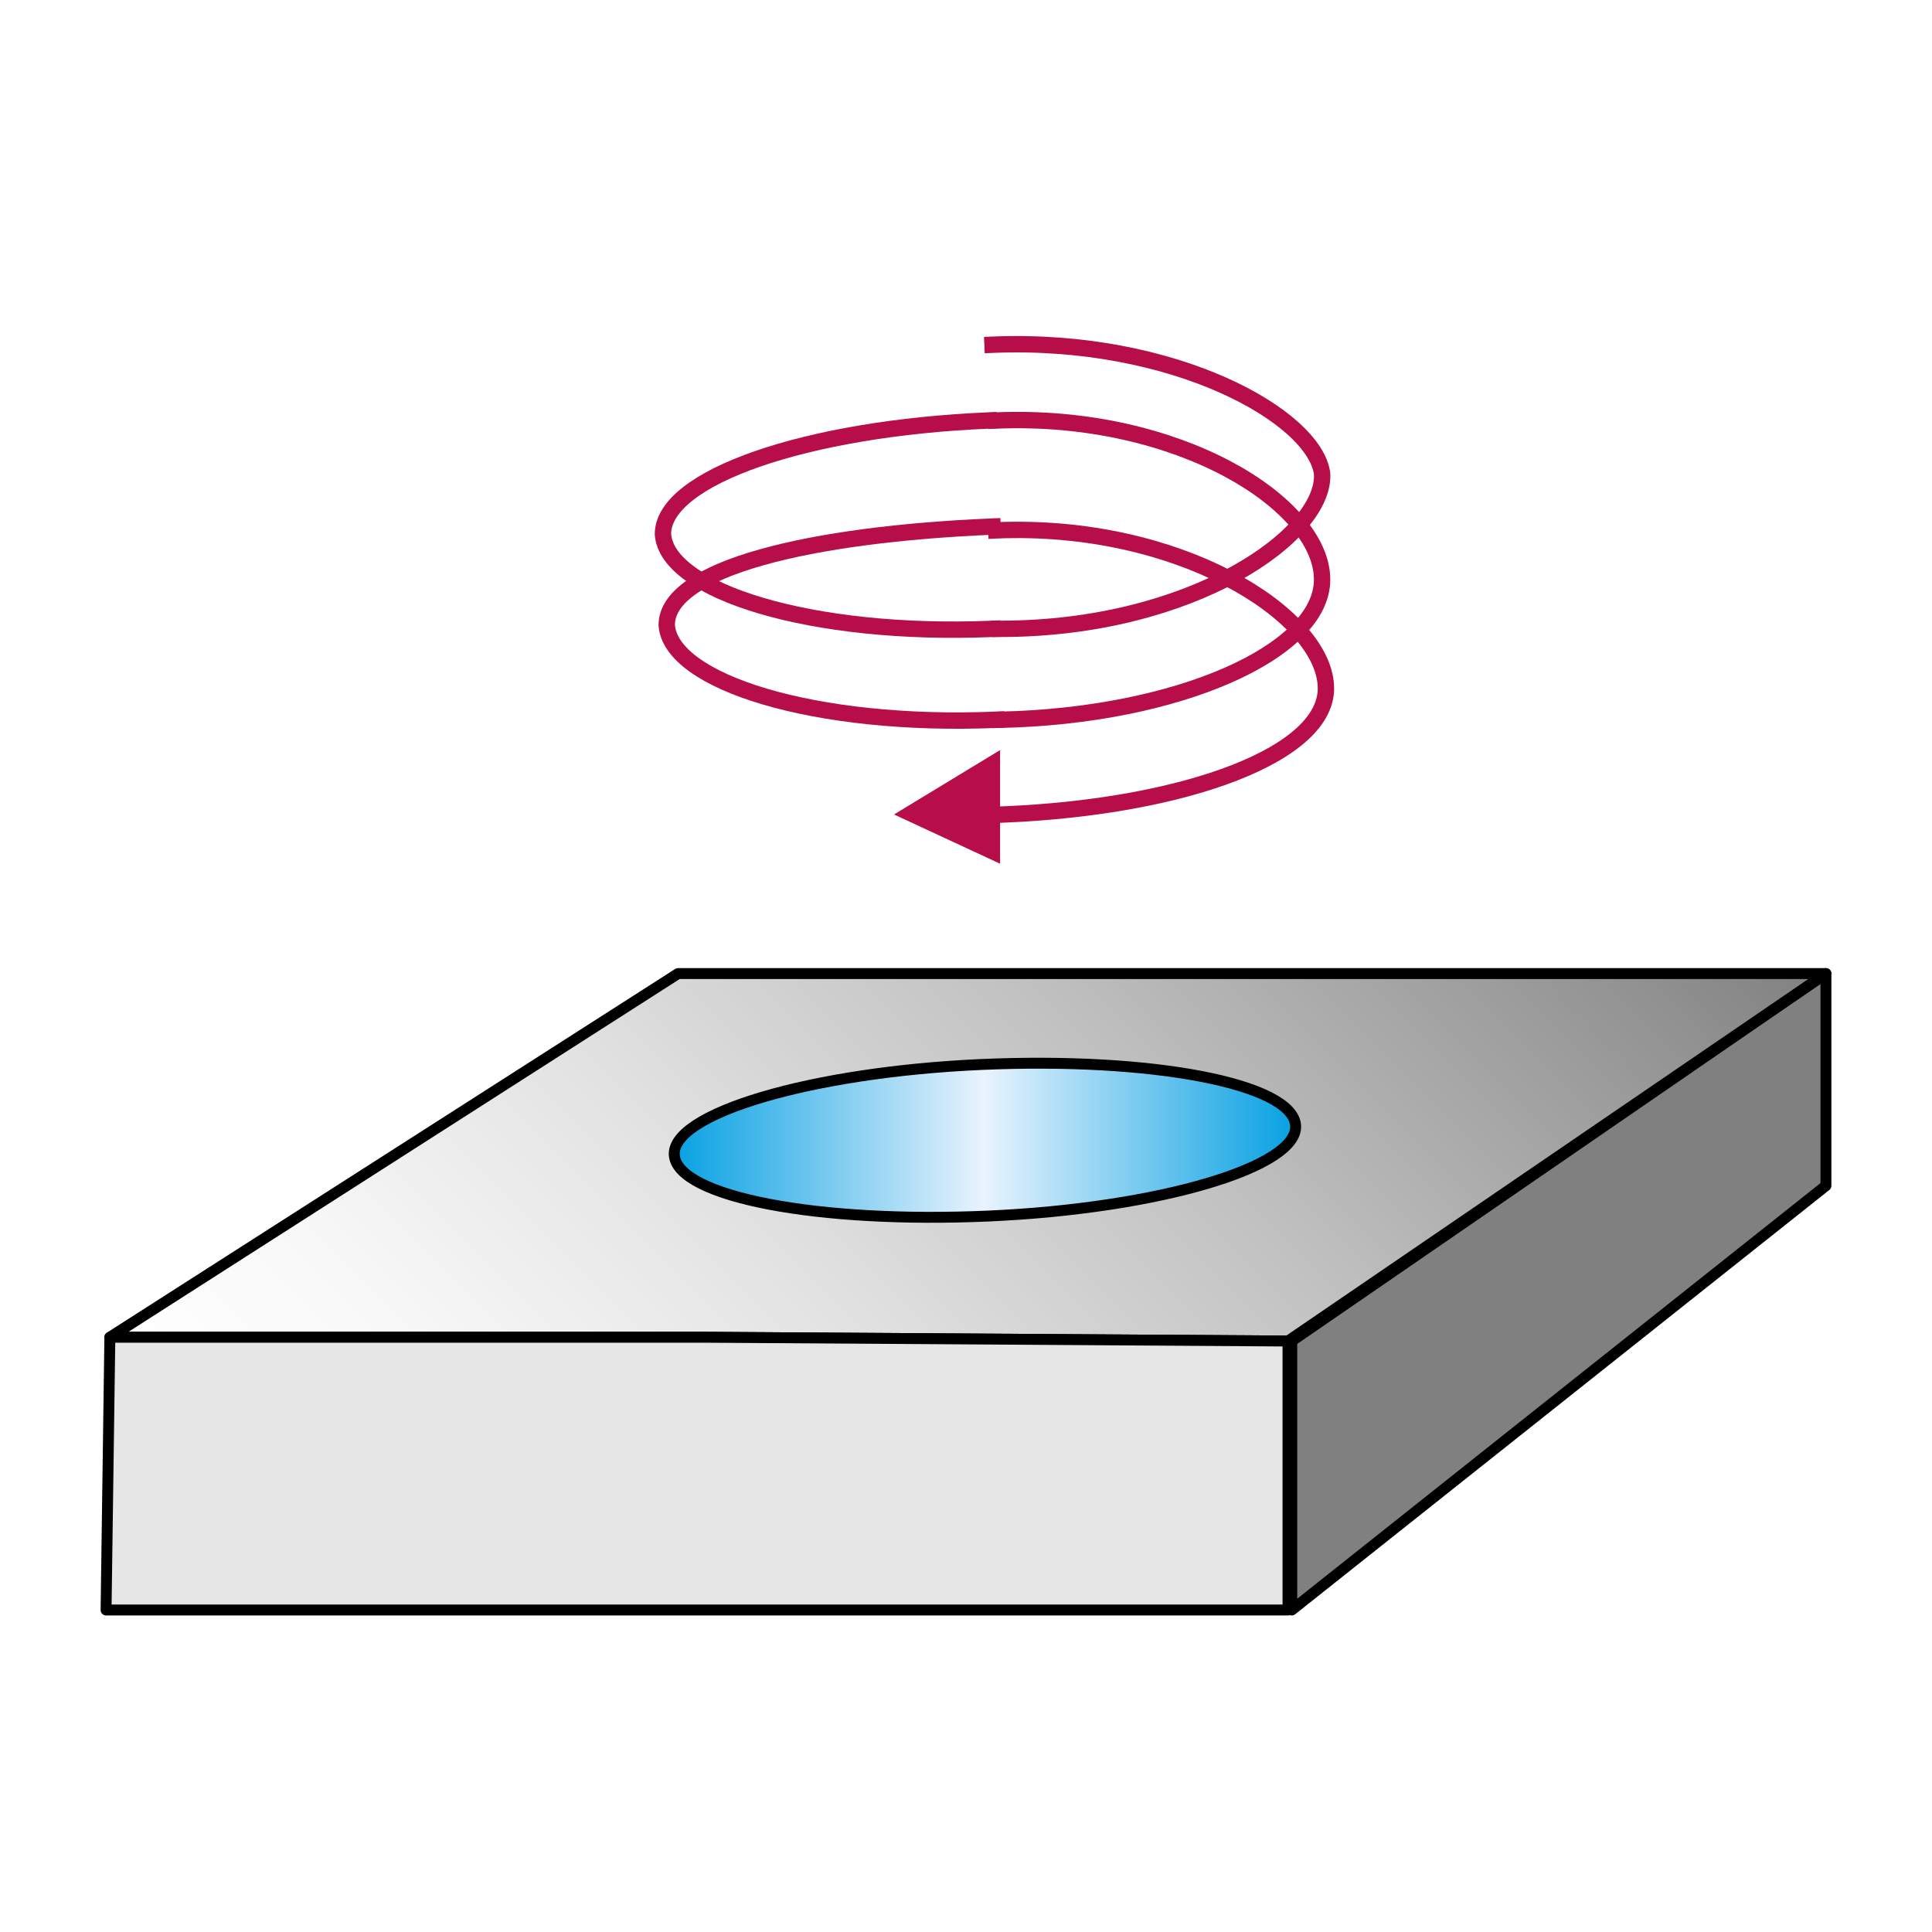
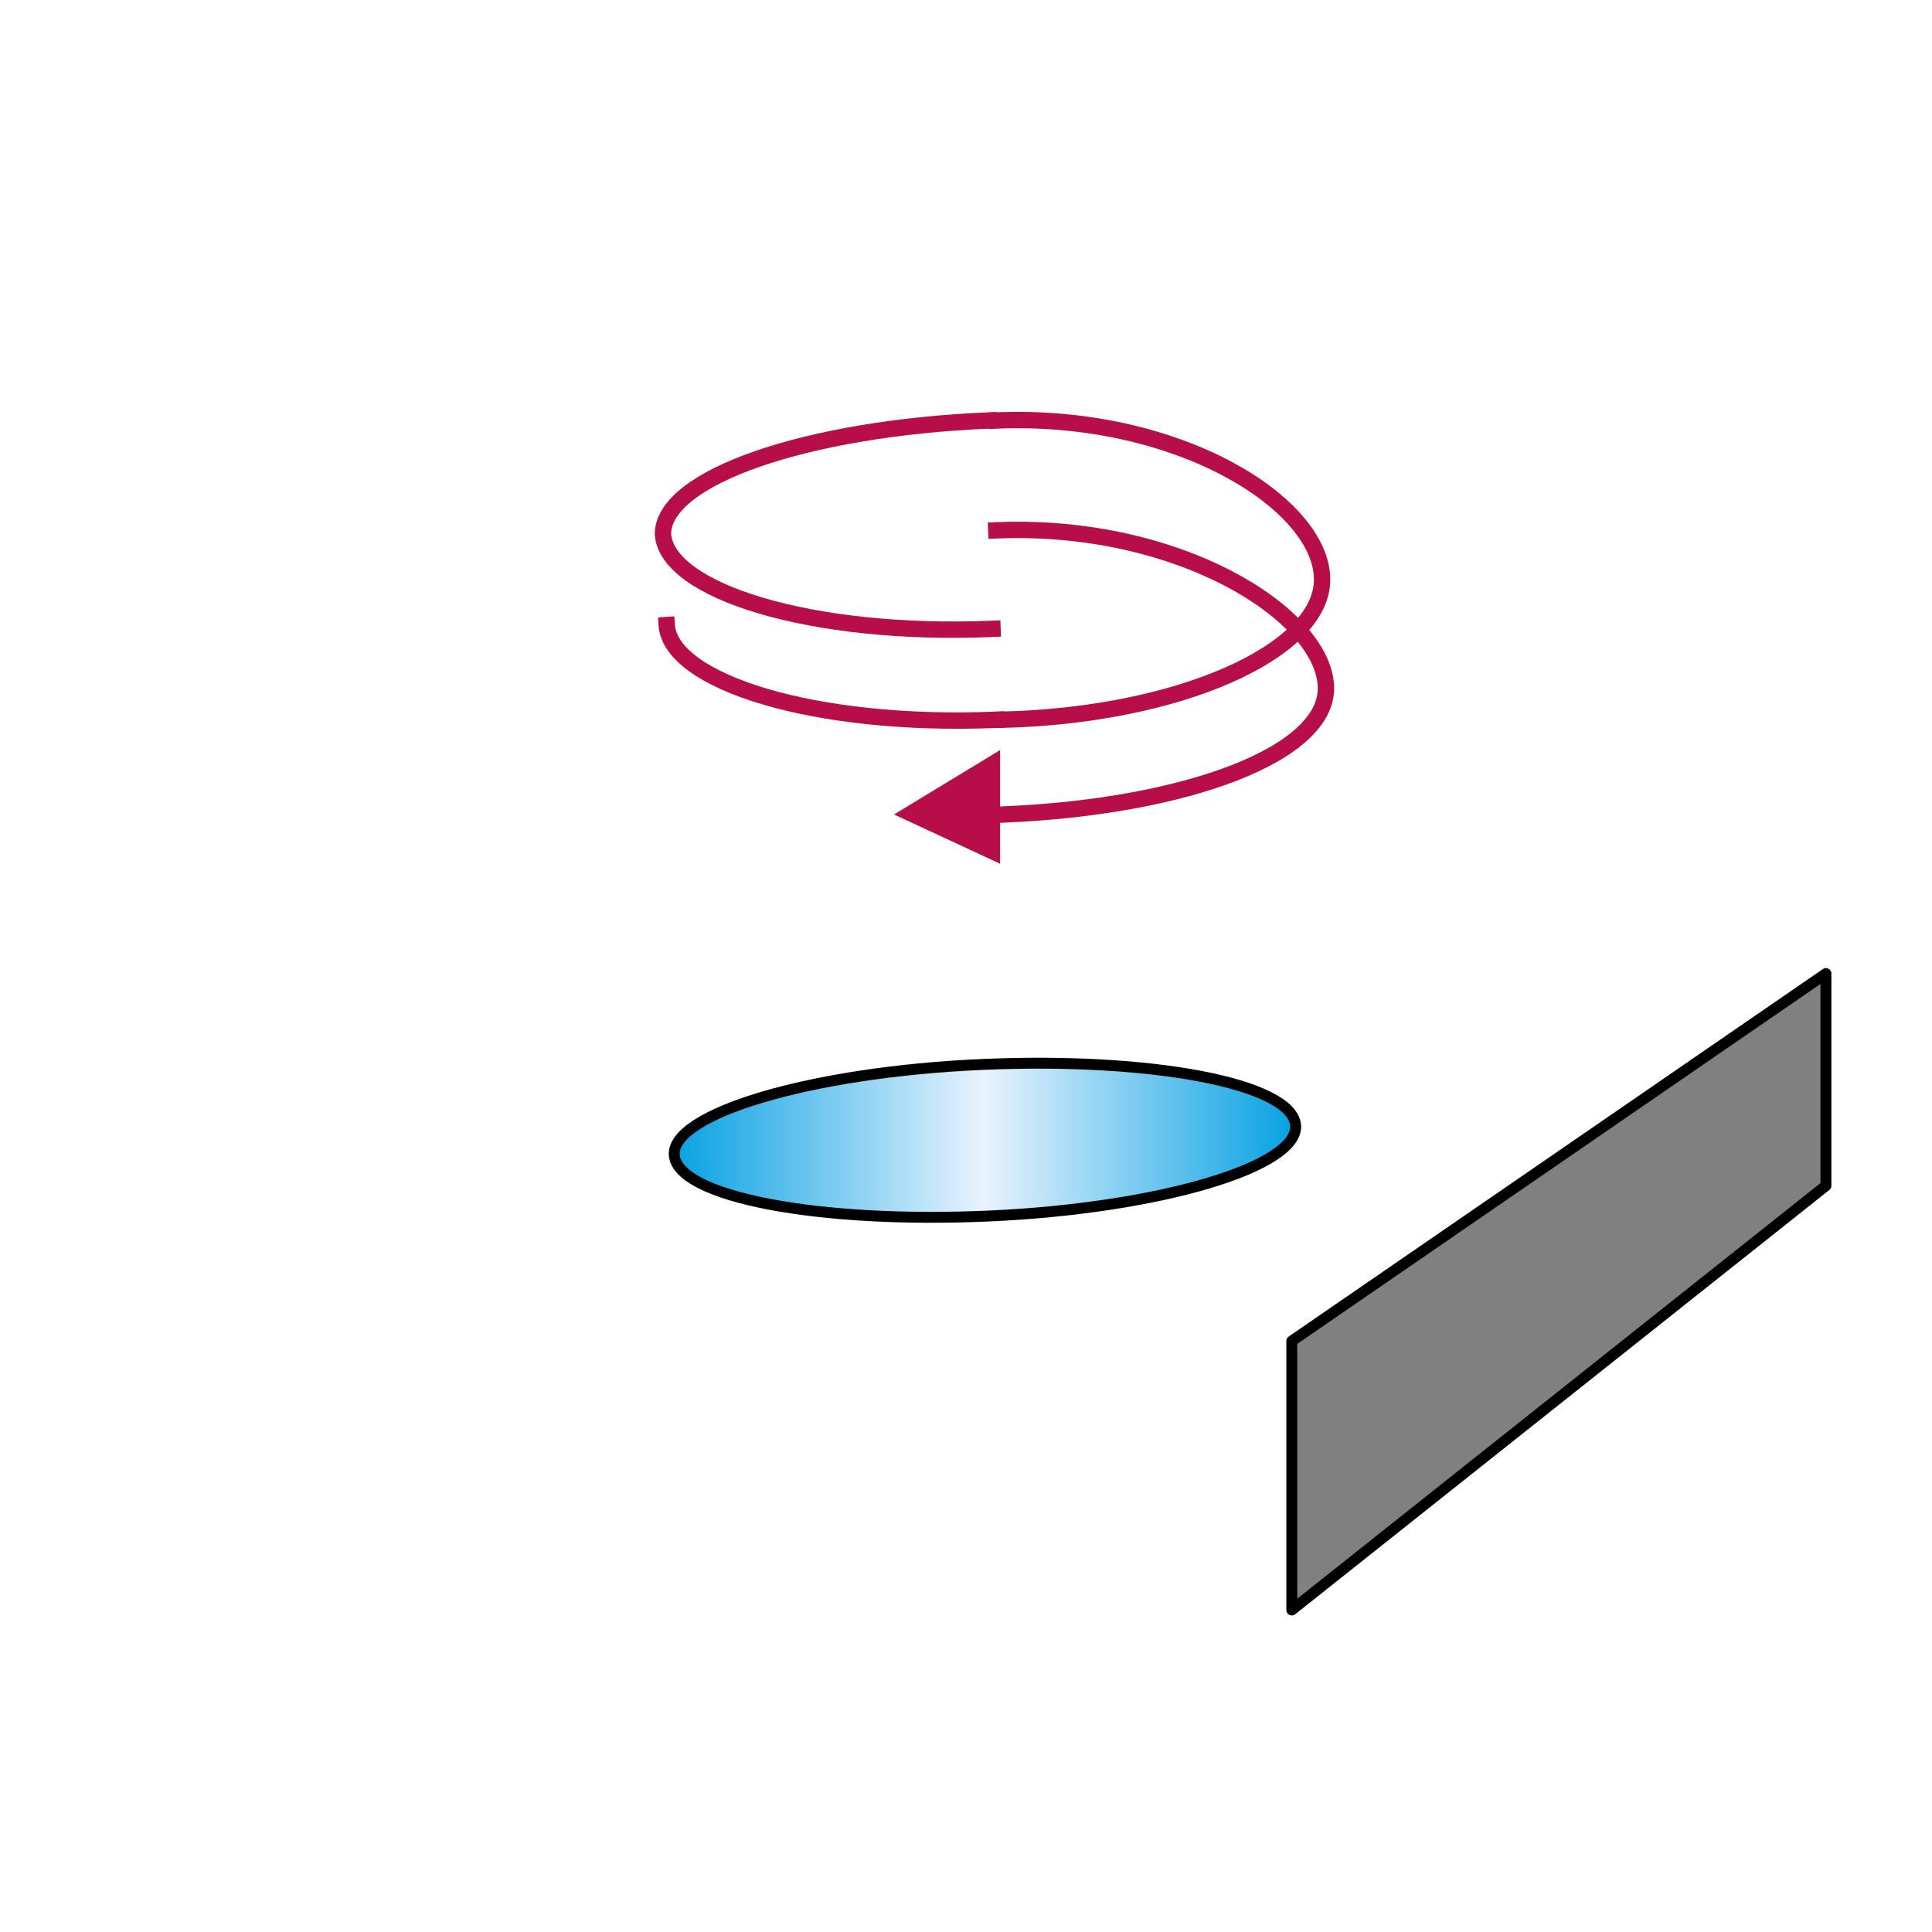
<svg xmlns="http://www.w3.org/2000/svg" version="1.1" x="0px" y="0px" viewBox="0 0 51 51" style="enable-background:new 0 0 51 51;" xml:space="preserve">
  <style type="text/css">
	.st0{fill:#FFFFFF;}
	.st1{fill:none;stroke:#000000;stroke-width:0.402;}
	.st2{fill:#808080;stroke:#000000;stroke-width:0.288;stroke-linejoin:round;stroke-miterlimit:2;}
	.st3{fill:url(#SVGID_1_);stroke:#000000;stroke-width:0.288;stroke-linecap:round;stroke-linejoin:round;stroke-miterlimit:2;}
	.st4{fill:#E6E6E6;stroke:#000000;stroke-width:0.288;stroke-linecap:round;stroke-linejoin:round;}
	.st5{fill:url(#SVGID_2_);stroke:#000000;stroke-width:0.288;stroke-linecap:square;stroke-linejoin:bevel;}
	.st6{fill:none;stroke:#B70D49;stroke-width:0.432;stroke-linecap:square;stroke-linejoin:bevel;}
	.st7{fill:#B70D49;}
</style>
  <g id="Ebene_2">
    <rect x="0" y="0" class="st0" width="51" height="51" />
  </g>
  <g id="Ebene_1">
    <path class="st1" d="M22.5,31.3" />
    <path class="st1" d="M22.5,31.3" />
    <g>
      <polygon class="st2" points="34.1,42.5 34.1,35.4 48.2,25.7 48.2,31.3   " />
      <linearGradient id="SVGID_1_" gradientUnits="userSpaceOnUse" x1="11.816" y1="44.216" x2="39.27" y2="16.762">
        <stop offset="0" style="stop-color:#FFFFFF" />
        <stop offset="0.14" style="stop-color:#F8F8F8" />
        <stop offset="0.351" style="stop-color:#E3E3E3" />
        <stop offset="0.606" style="stop-color:#C1C1C1" />
        <stop offset="0.893" style="stop-color:#939393" />
        <stop offset="1" style="stop-color:#808080" />
      </linearGradient>
-       <polygon class="st3" points="18.6,35.3 34,35.4 48.2,25.7 33.1,25.7 17.9,25.7 2.9,35.3   " />
-       <polygon class="st4" points="34,42.5 34,35.4 18.6,35.3 2.9,35.3 2.8,42.5   " />
      <linearGradient id="SVGID_2_" gradientUnits="userSpaceOnUse" x1="17.768" y1="30.137" x2="34.177" y2="30.137">
        <stop offset="0" style="stop-color:#07A1E2" />
        <stop offset="0.5" style="stop-color:#E9F3FD" />
        <stop offset="1" style="stop-color:#07A1E2" />
      </linearGradient>
      <path class="st5" d="M34.2,29.7c0.1,1.1-3.6,2.2-8.1,2.4c-4.5,0.2-8.2-0.5-8.3-1.6c-0.1-1.1,3.6-2.2,8.1-2.4    C30.4,27.9,34.1,28.6,34.2,29.7z" />
      <g>
        <path class="st6" d="M26.2,16.6c-4.8,0.2-8.6-1-8.7-2.5c0-1.5,3.8-2.8,8.6-3" />
-         <path class="st6" d="M26.2,9.1c4.8-0.2,8.5,1.9,8.7,3.4c0.1,1.6-3.4,4.1-8.5,4.1" />
-         <path class="st6" d="M26.3,19c-4.8,0.2-8.6-1-8.7-2.5c0-1.5,3.8-2.4,8.6-2.6" />
+         <path class="st6" d="M26.3,19c-4.8,0.2-8.6-1-8.7-2.5" />
        <path class="st6" d="M26.3,11.1c4.8-0.2,8.6,2.2,8.6,4.2c0,1.9-3.8,3.6-8.5,3.7" />
        <path class="st6" d="M26.3,14c4.8-0.2,8.6,2.2,8.7,4.1c0.1,1.8-3.7,3.2-8.5,3.4" />
      </g>
      <polygon class="st7" points="26.4,22.8 26.4,19.8 23.6,21.5   " />
    </g>
-     <rect x="64.6" y="14.4" class="st0" width="0.2" height="0.1" />
  </g>
</svg>